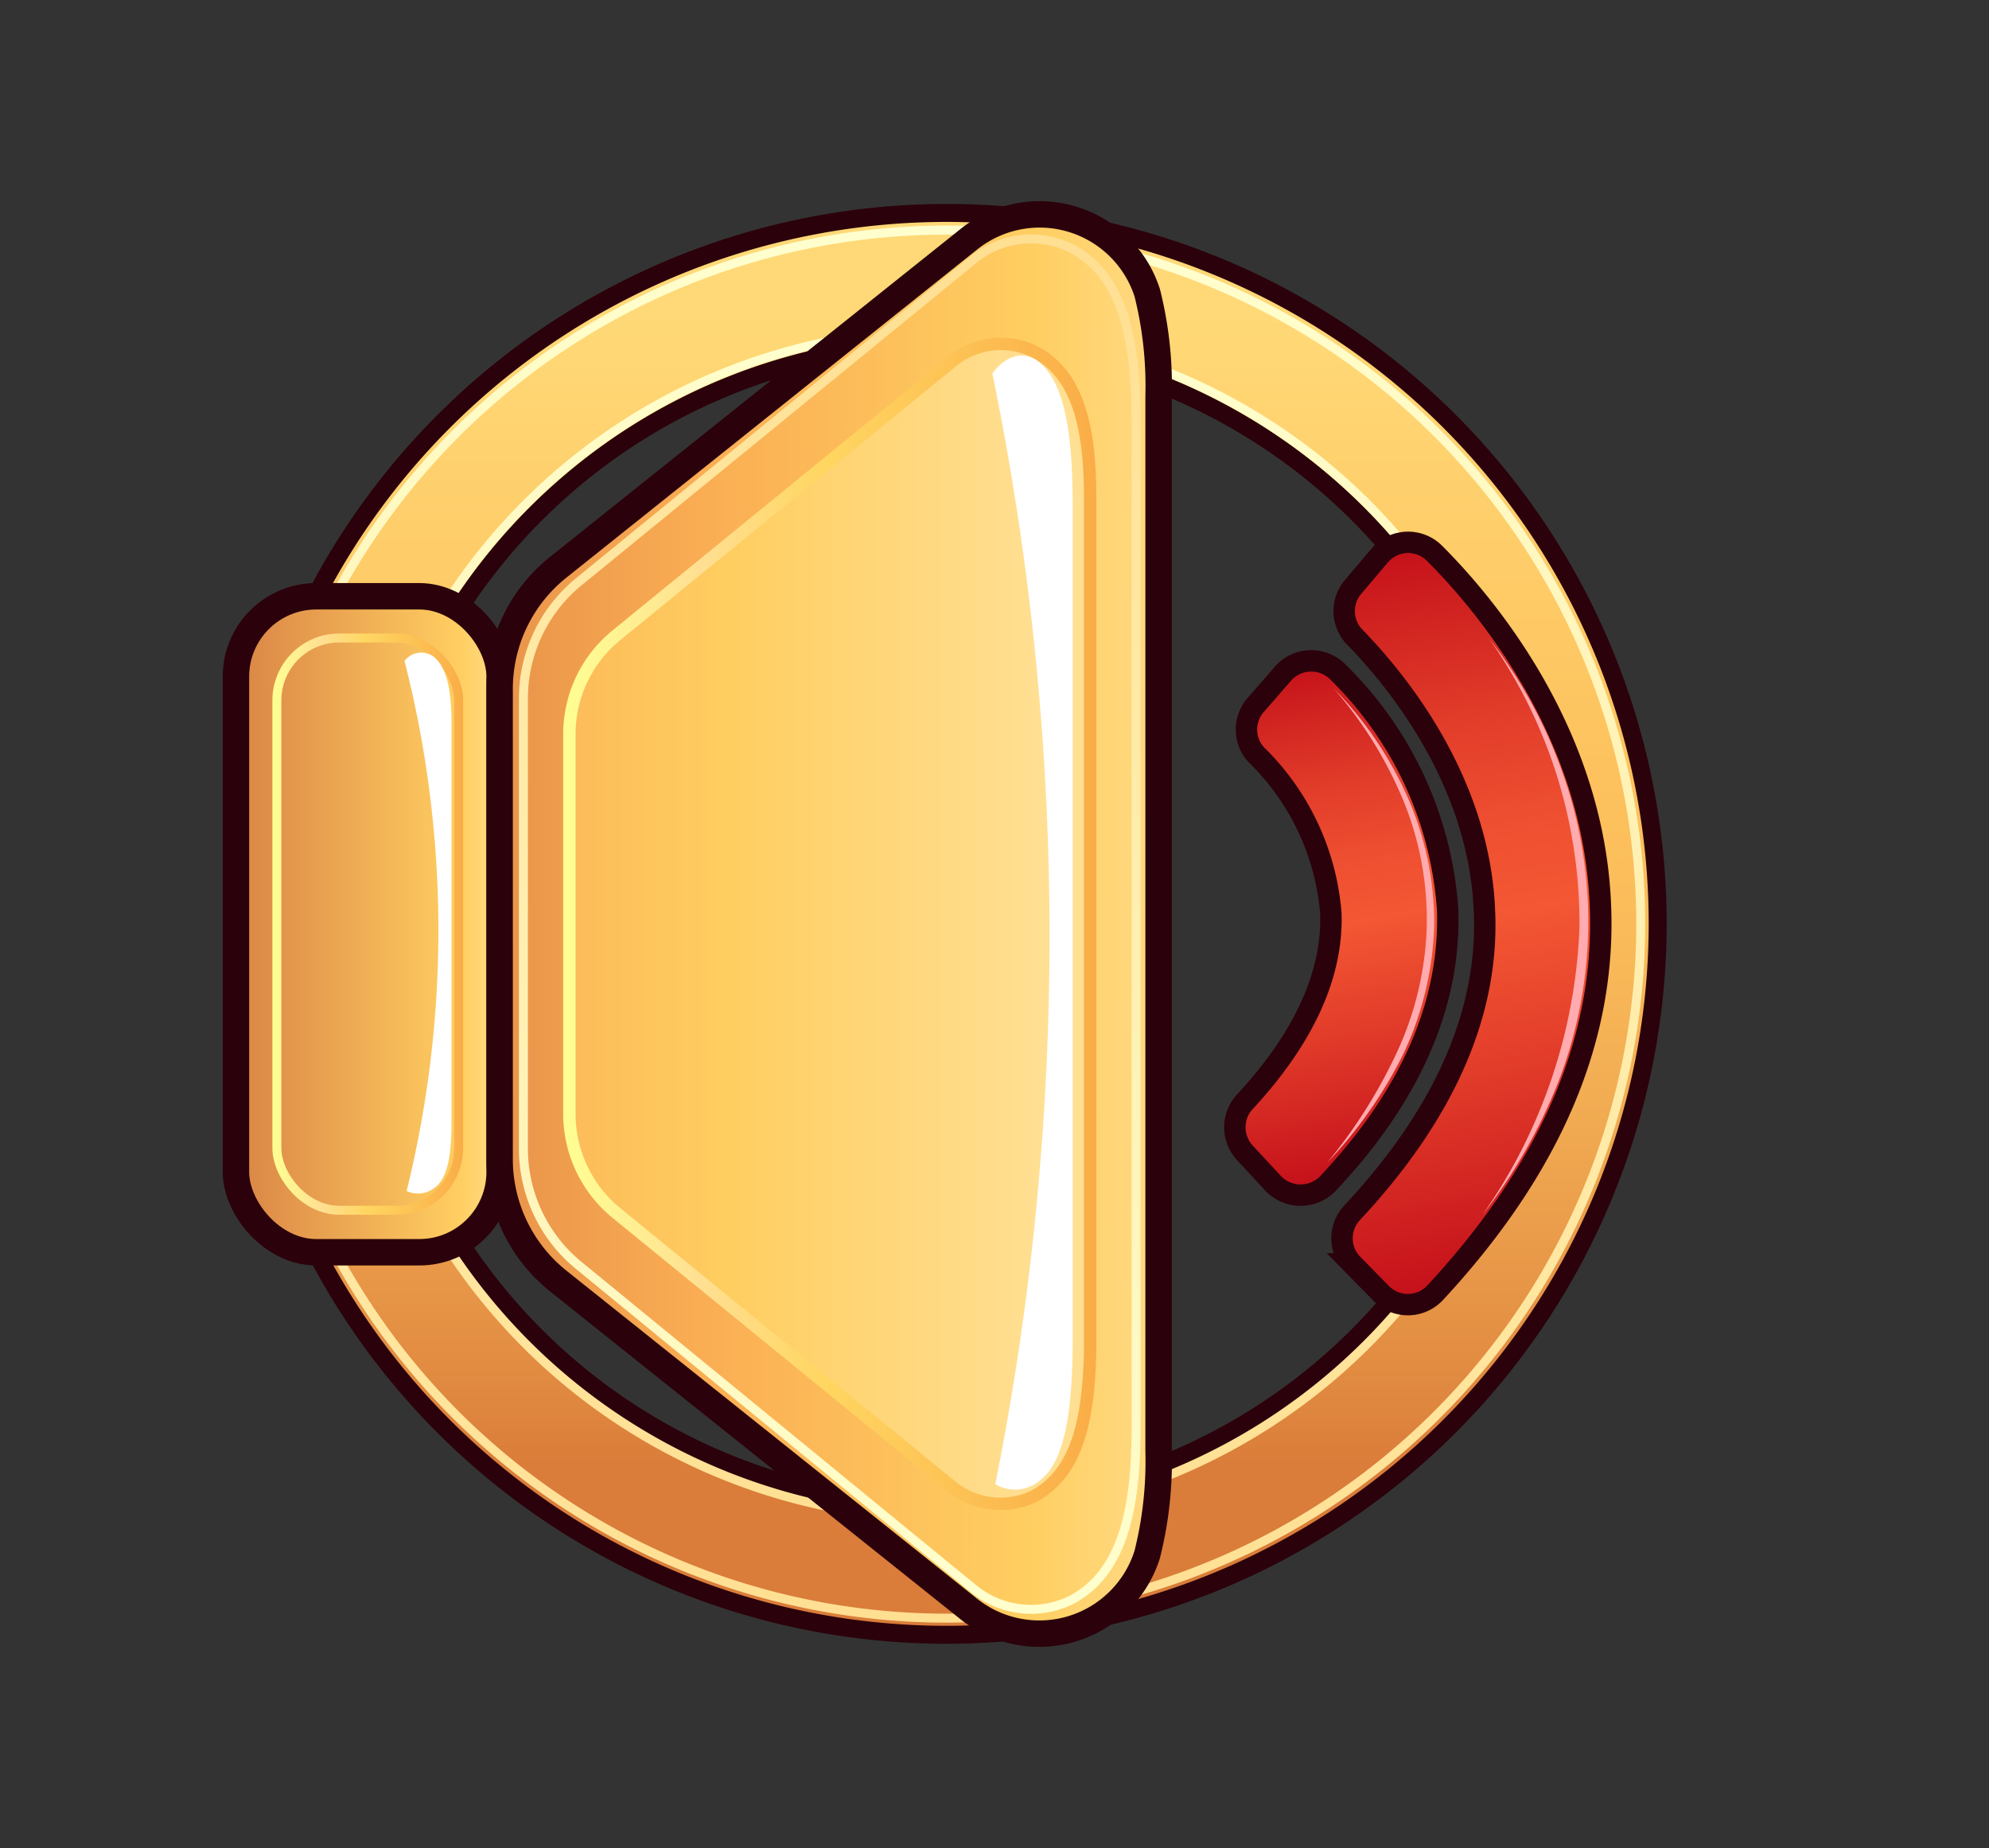
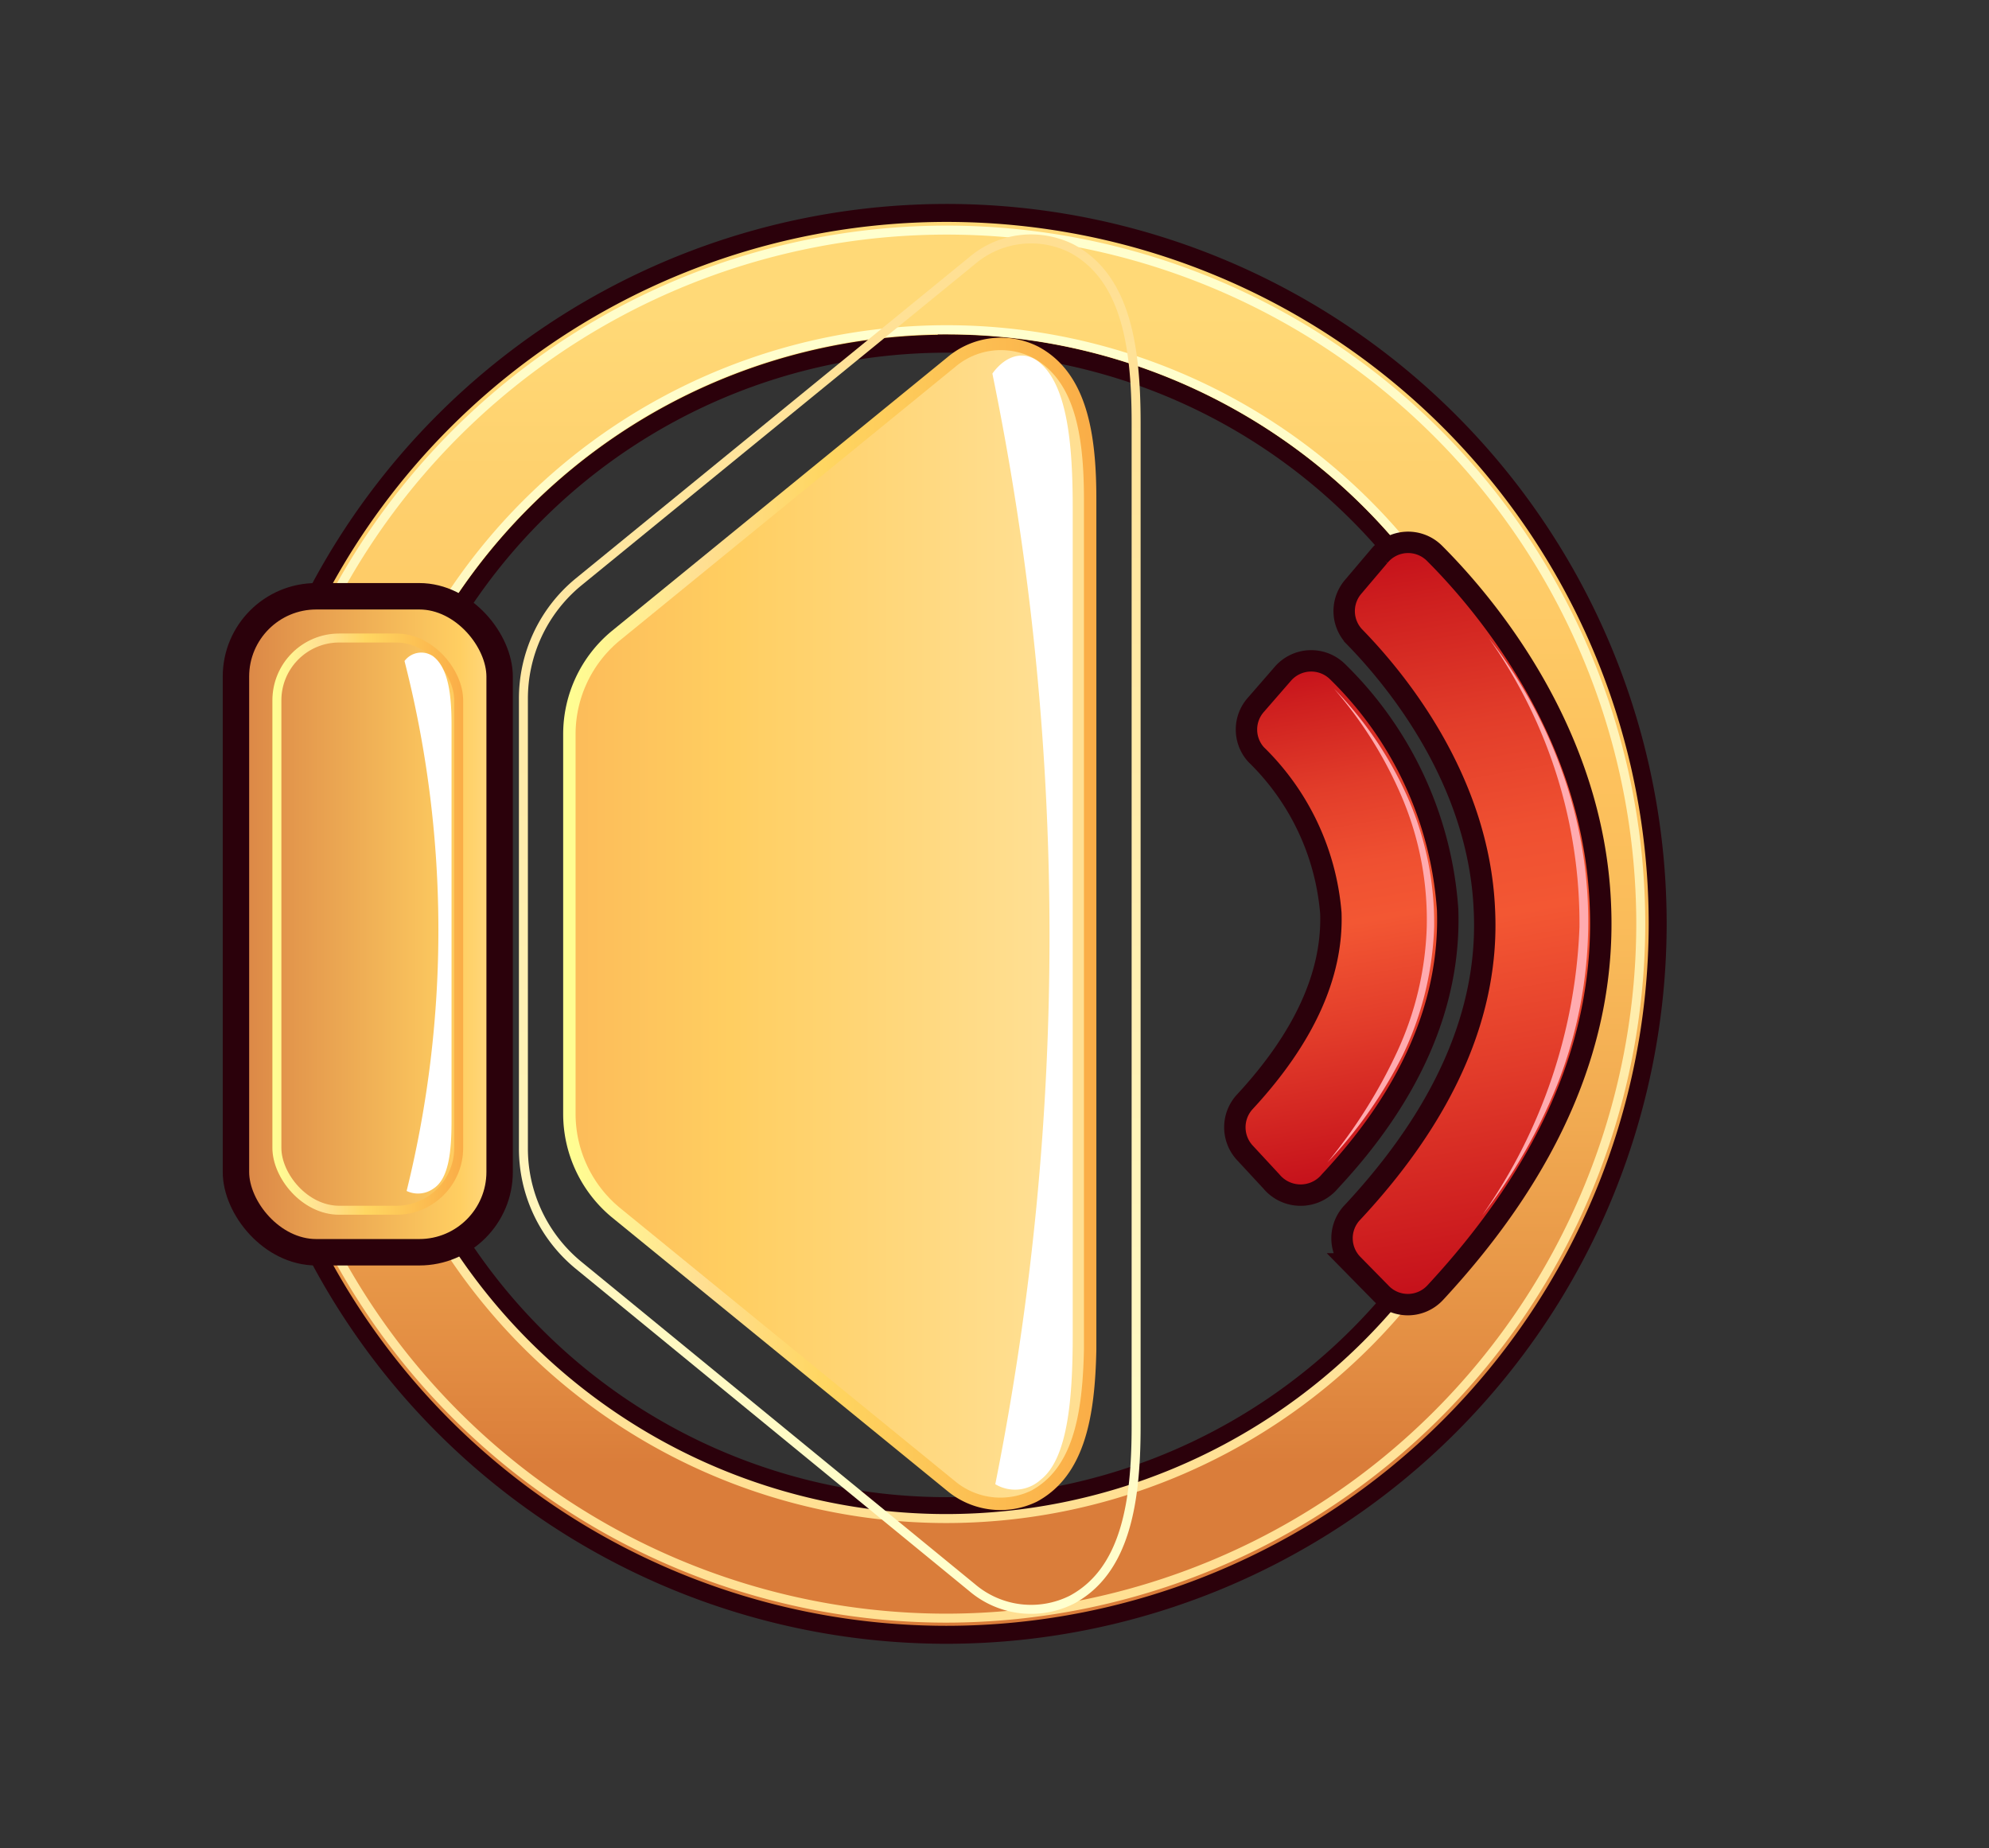
<svg xmlns="http://www.w3.org/2000/svg" xmlns:xlink="http://www.w3.org/1999/xlink" id="Слой_1" data-name="Слой 1" viewBox="0 0 75.28 69.96">
  <rect x="0" y="0" width="75.28" height="69.96" fill="#333333" stroke="none" />
  <defs>
    <style>.cls-1,.cls-11,.cls-13,.cls-4,.cls-6{stroke:#2b010b;}.cls-1,.cls-10,.cls-11,.cls-13,.cls-2,.cls-3,.cls-4,.cls-5,.cls-6,.cls-8{stroke-miterlimit:10;}.cls-1{stroke-width:0.68px;fill:url(#Безымянный_градиент_6);}.cls-10,.cls-2,.cls-3,.cls-5,.cls-8{fill:none;}.cls-10,.cls-2{stroke-width:0.34px;}.cls-2{stroke:url(#Безымянный_градиент_258);}.cls-3{stroke-width:0.34px;stroke:url(#Безымянный_градиент_258-2);}.cls-4{fill:url(#Безымянный_градиент_241);}.cls-5{stroke-width:0.34px;stroke:url(#Безымянный_градиент_235);}.cls-6{fill:url(#Безымянный_градиент_240);}.cls-7{fill:url(#Безымянный_градиент_236);}.cls-8{stroke-width:0.47px;stroke:url(#Безымянный_градиент_235-2);}.cls-9{fill:#fff;}.cls-10{stroke:url(#Безымянный_градиент_258-3);}.cls-11,.cls-13{stroke-width:0.81px;}.cls-11{fill:url(#Безымянный_градиент_310);}.cls-12{fill:#ffabaf;}.cls-13{fill:url(#Безымянный_градиент_310-2);}</style>
    <linearGradient id="Безымянный_градиент_6" x1="35.83" y1="8.07" x2="35.83" y2="61.88" gradientUnits="userSpaceOnUse">
      <stop offset="0.07" stop-color="#ffd977" />
      <stop offset="0.39" stop-color="#fdc25d" />
      <stop offset="0.5" stop-color="#fabc5a" />
      <stop offset="0.64" stop-color="#f1aa51" />
      <stop offset="0.81" stop-color="#e28c42" />
      <stop offset="0.88" stop-color="#da7d3a" />
    </linearGradient>
    <linearGradient id="Безымянный_градиент_258" x1="35.83" y1="61.42" x2="35.83" y2="8.54" gradientUnits="userSpaceOnUse">
      <stop offset="0" stop-color="#ffdf92" />
      <stop offset="1" stop-color="#ffffce" />
    </linearGradient>
    <linearGradient id="Безымянный_градиент_258-2" x1="35.83" y1="57.65" x2="35.83" y2="12.31" xlink:href="#Безымянный_градиент_258" />
    <linearGradient id="Безымянный_градиент_241" x1="25.83" y1="34.98" x2="5.73" y2="34.98" gradientUnits="userSpaceOnUse">
      <stop offset="0.24" stop-color="#ffecb6" />
      <stop offset="0.42" stop-color="#ffce61" />
      <stop offset="1" stop-color="#cc693b" />
    </linearGradient>
    <linearGradient id="Безымянный_градиент_235" x1="10.31" y1="34.98" x2="17.52" y2="34.98" gradientUnits="userSpaceOnUse">
      <stop offset="0" stop-color="#ffff92" />
      <stop offset="0.26" stop-color="#ffdf92" />
      <stop offset="0.49" stop-color="#ffd661" />
      <stop offset="1" stop-color="#faad47" />
    </linearGradient>
    <linearGradient id="Безымянный_градиент_240" x1="63.88" y1="35.07" x2="11.93" y2="34.88" gradientUnits="userSpaceOnUse">
      <stop offset="0.24" stop-color="#ffecb6" />
      <stop offset="0.48" stop-color="#ffce61" />
      <stop offset="0.72" stop-color="#faad53" />
      <stop offset="1" stop-color="#d97d42" />
    </linearGradient>
    <linearGradient id="Безымянный_градиент_236" x1="39.39" y1="34.97" x2="16.84" y2="34.97" gradientUnits="userSpaceOnUse">
      <stop offset="0" stop-color="#ffdf92" />
      <stop offset="0.52" stop-color="#ffce61" />
      <stop offset="1" stop-color="#faad53" />
    </linearGradient>
    <linearGradient id="Безымянный_градиент_235-2" x1="21.32" y1="34.98" x2="41.44" y2="34.98" xlink:href="#Безымянный_градиент_235" />
    <linearGradient id="Безымянный_градиент_258-3" x1="31.41" y1="8.87" x2="31.41" y2="61.09" xlink:href="#Безымянный_градиент_258" />
    <linearGradient id="Безымянный_градиент_310" x1="48.37" y1="25.16" x2="51.82" y2="44.71" gradientUnits="userSpaceOnUse">
      <stop offset="0" stop-color="#c40f1a" />
      <stop offset="0.08" stop-color="#ce1f1f" />
      <stop offset="0.25" stop-color="#e23d2a" />
      <stop offset="0.4" stop-color="#ef5031" />
      <stop offset="0.51" stop-color="#f35733" />
      <stop offset="0.71" stop-color="#e23c2a" />
      <stop offset="1" stop-color="#c40f1a" />
    </linearGradient>
    <linearGradient id="Безымянный_градиент_310-2" x1="52.22" y1="20.69" x2="57.15" y2="48.7" xlink:href="#Безымянный_градиент_310" />
  </defs>
  <title>Mute2</title>
  <path class="cls-1" d="M35.83,61.88A26.91,26.91,0,1,1,62.74,35,26.93,26.93,0,0,1,35.83,61.88Zm0-48.87a22,22,0,1,0,22,22A22,22,0,0,0,35.83,13Z" />
  <path class="cls-2" d="M35.83,61.25A26.27,26.27,0,1,1,62.1,35,26.31,26.31,0,0,1,35.83,61.25Z" />
  <path class="cls-3" d="M35.83,57.48A22.5,22.5,0,1,1,58.33,35,22.53,22.53,0,0,1,35.83,57.48Z" />
  <rect class="cls-4" x="8.93" y="22.57" width="9.98" height="24.83" rx="3.04" />
  <rect class="cls-5" x="10.48" y="24.15" width="6.88" height="21.66" rx="2.36" />
-   <path class="cls-6" d="M36.64,60.88,21.13,48.49a5.9,5.9,0,0,1-2.22-4.62V26.09a5.89,5.89,0,0,1,2.22-4.62L36.64,9.08a4.28,4.28,0,0,1,6.78,2,14.48,14.48,0,0,1,.43,3.93V54.91a14.48,14.48,0,0,1-.43,3.93A4.28,4.28,0,0,1,36.64,60.88Z" />
  <path class="cls-7" d="M40.4,55.38a3.06,3.06,0,0,1-4.58.76L23.3,45.89a4.85,4.85,0,0,1-1.75-3.73V27.8a4.83,4.83,0,0,1,1.75-3.73L35.83,13.81a3,3,0,0,1,4.4.49,8.12,8.12,0,0,1,1,4.58v32.2A8.73,8.73,0,0,1,40.4,55.38Z" />
  <path class="cls-8" d="M39.14,56.63A2.92,2.92,0,0,1,36,56.25L23.3,45.89a4.85,4.85,0,0,1-1.75-3.73V27.8a4.83,4.83,0,0,1,1.75-3.73L36,13.71a2.9,2.9,0,0,1,3.19-.38c1.7.91,2.07,3.06,2.07,5.55v32.2C41.21,53.57,40.84,55.71,39.14,56.63Z" />
  <path class="cls-9" d="M37.67,56.18A1.45,1.45,0,0,0,39.4,56c1-.79,1.2-3,1.2-5.42V19.18c0-2.43-.22-4.52-1.2-5.41-.59-.54-1.32-.35-1.84.37A105.92,105.92,0,0,1,37.67,56.18Z" />
  <path class="cls-9" d="M15.39,45.08a1,1,0,0,0,1-.08c.6-.37.7-1.42.7-2.58v-15c0-1.15-.13-2.15-.7-2.58a.79.79,0,0,0-1.08.18A41.12,41.12,0,0,1,15.39,45.08Z" />
  <path class="cls-10" d="M40.57,60.55a3.44,3.44,0,0,1-3.77-.45L21.87,47.87a5.71,5.71,0,0,1-2.06-4.41v-17a5.71,5.71,0,0,1,2.06-4.41L36.8,9.86a3.44,3.44,0,0,1,3.77-.45C42.57,10.49,43,13,43,16V54C43,56.93,42.57,59.47,40.57,60.55Z" />
  <path class="cls-11" d="M48.12,44.72l-1-1.08a1.42,1.42,0,0,1,0-1.94c2.23-2.41,3.33-4.81,3.25-7.14a9.45,9.45,0,0,0-2.83-6,1.41,1.41,0,0,1,0-1.89l1-1.15a1.42,1.42,0,0,1,2.09-.09,13.91,13.91,0,0,1,4.16,9c.12,3.53-1.38,7-4.45,10.28A1.44,1.44,0,0,1,48.12,44.72Z" />
  <path class="cls-12" d="M50.49,26.07a14,14,0,0,1,2.79,4.12,11.76,11.76,0,0,1,1,4.9,12.16,12.16,0,0,1-1.19,4.85A16.84,16.84,0,0,1,50.24,44a19.46,19.46,0,0,0,2.64-4.19A12.14,12.14,0,0,0,54,35.08a11.89,11.89,0,0,0-.9-4.81A15.47,15.47,0,0,0,50.49,26.07Z" />
  <path class="cls-13" d="M52.25,48.93l-1.07-1.09a1.41,1.41,0,0,1,0-1.94c3.51-3.76,5.2-7.62,5-11.49-.22-4.9-3.33-8.68-4.91-10.3a1.41,1.41,0,0,1-.07-1.88l1-1.18a1.41,1.41,0,0,1,2.1-.1c2,2,6,6.82,6.27,13.27.23,5.1-1.88,10-6.25,14.71A1.41,1.41,0,0,1,52.25,48.93Z" />
  <path class="cls-12" d="M56.35,24.16a17.91,17.91,0,0,1,2.81,5.15A16.82,16.82,0,0,1,59,40.9,20.48,20.48,0,0,1,56.1,46a20.27,20.27,0,0,0,3.68-10.91A18.66,18.66,0,0,0,56.35,24.16Z" />
</svg>